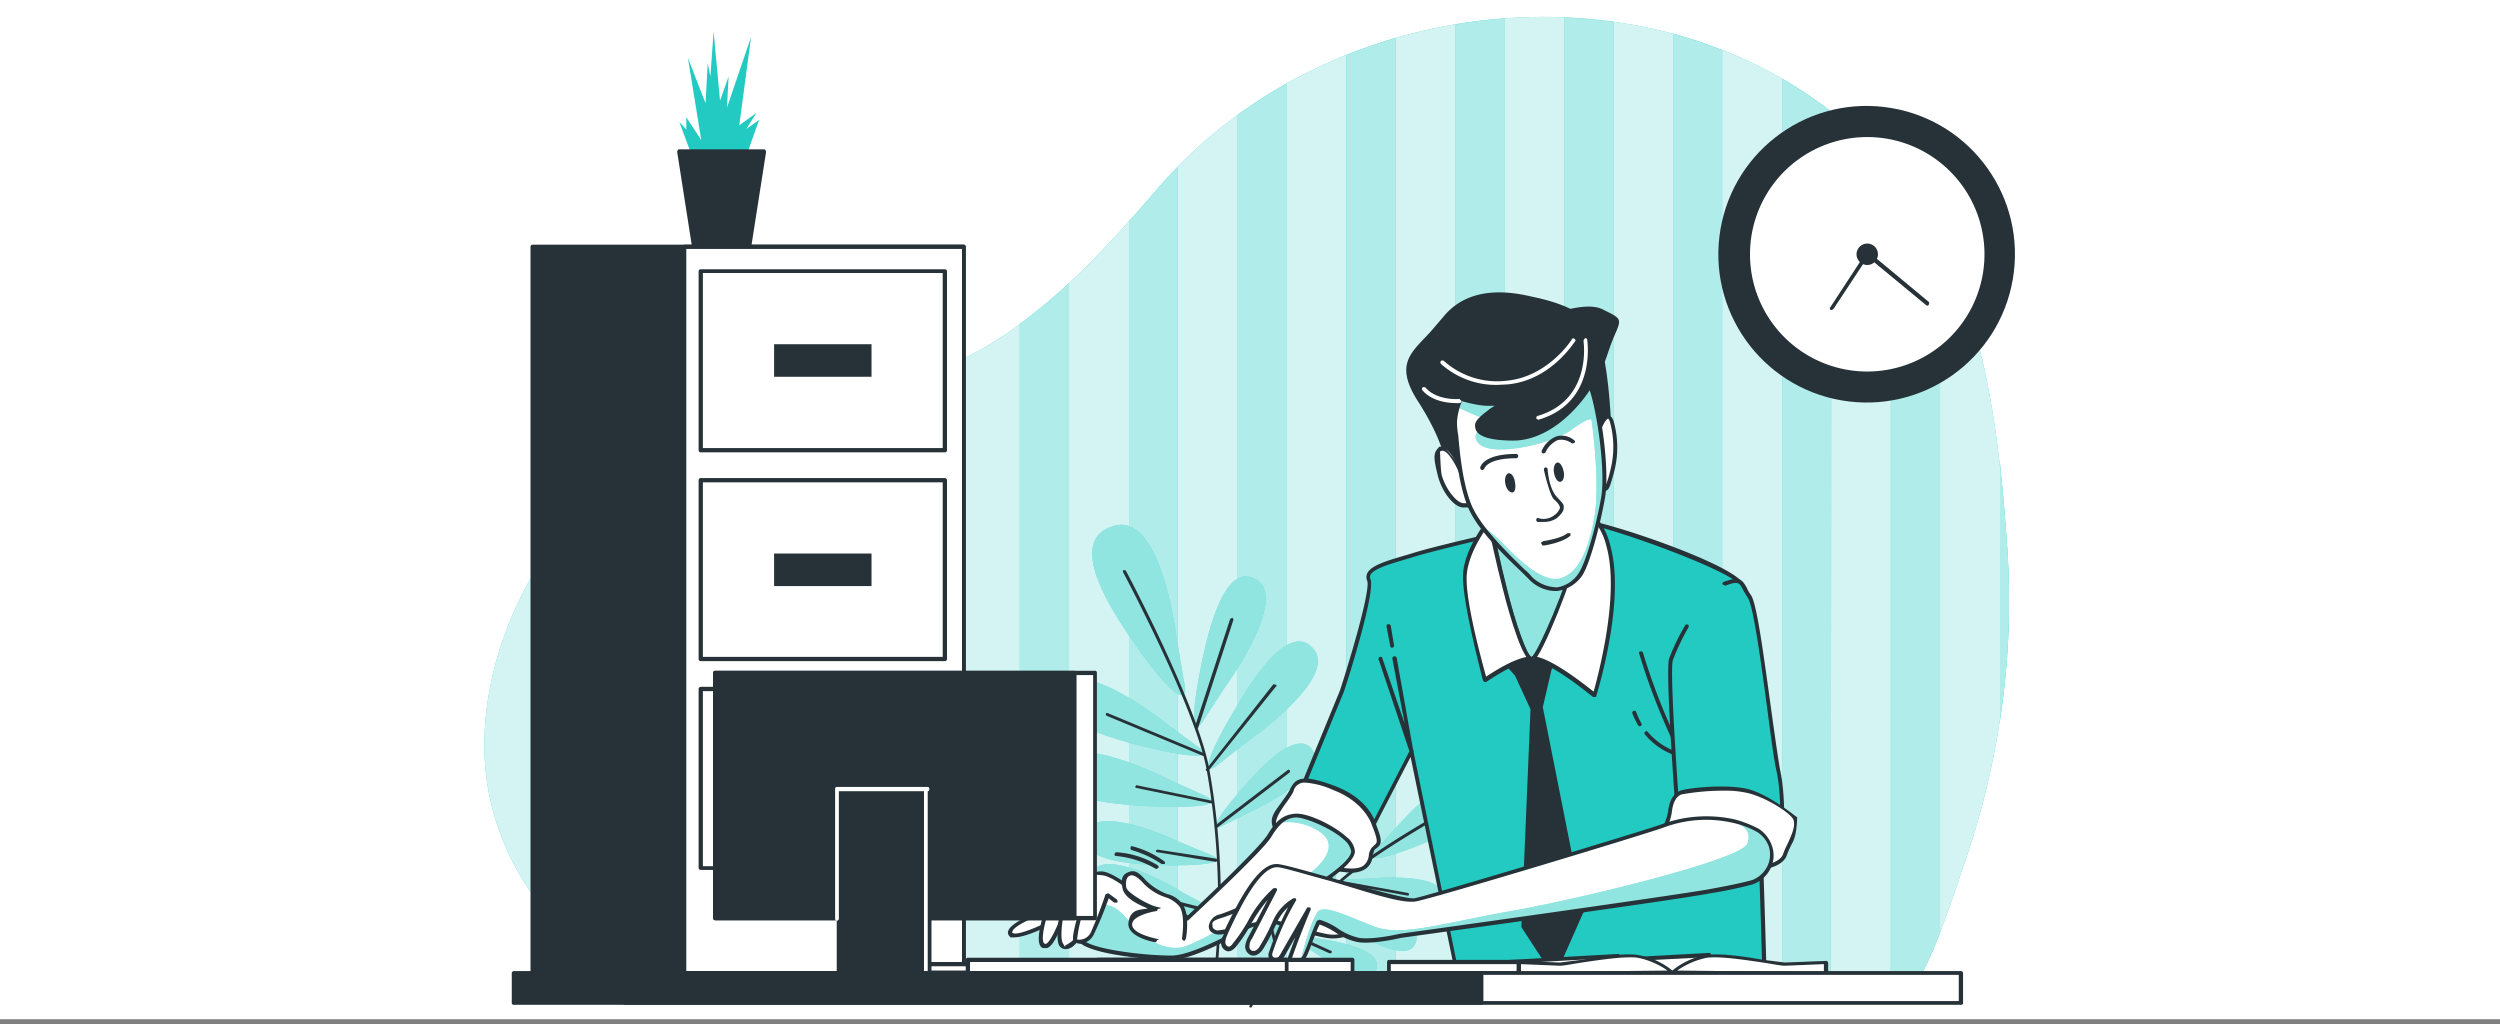
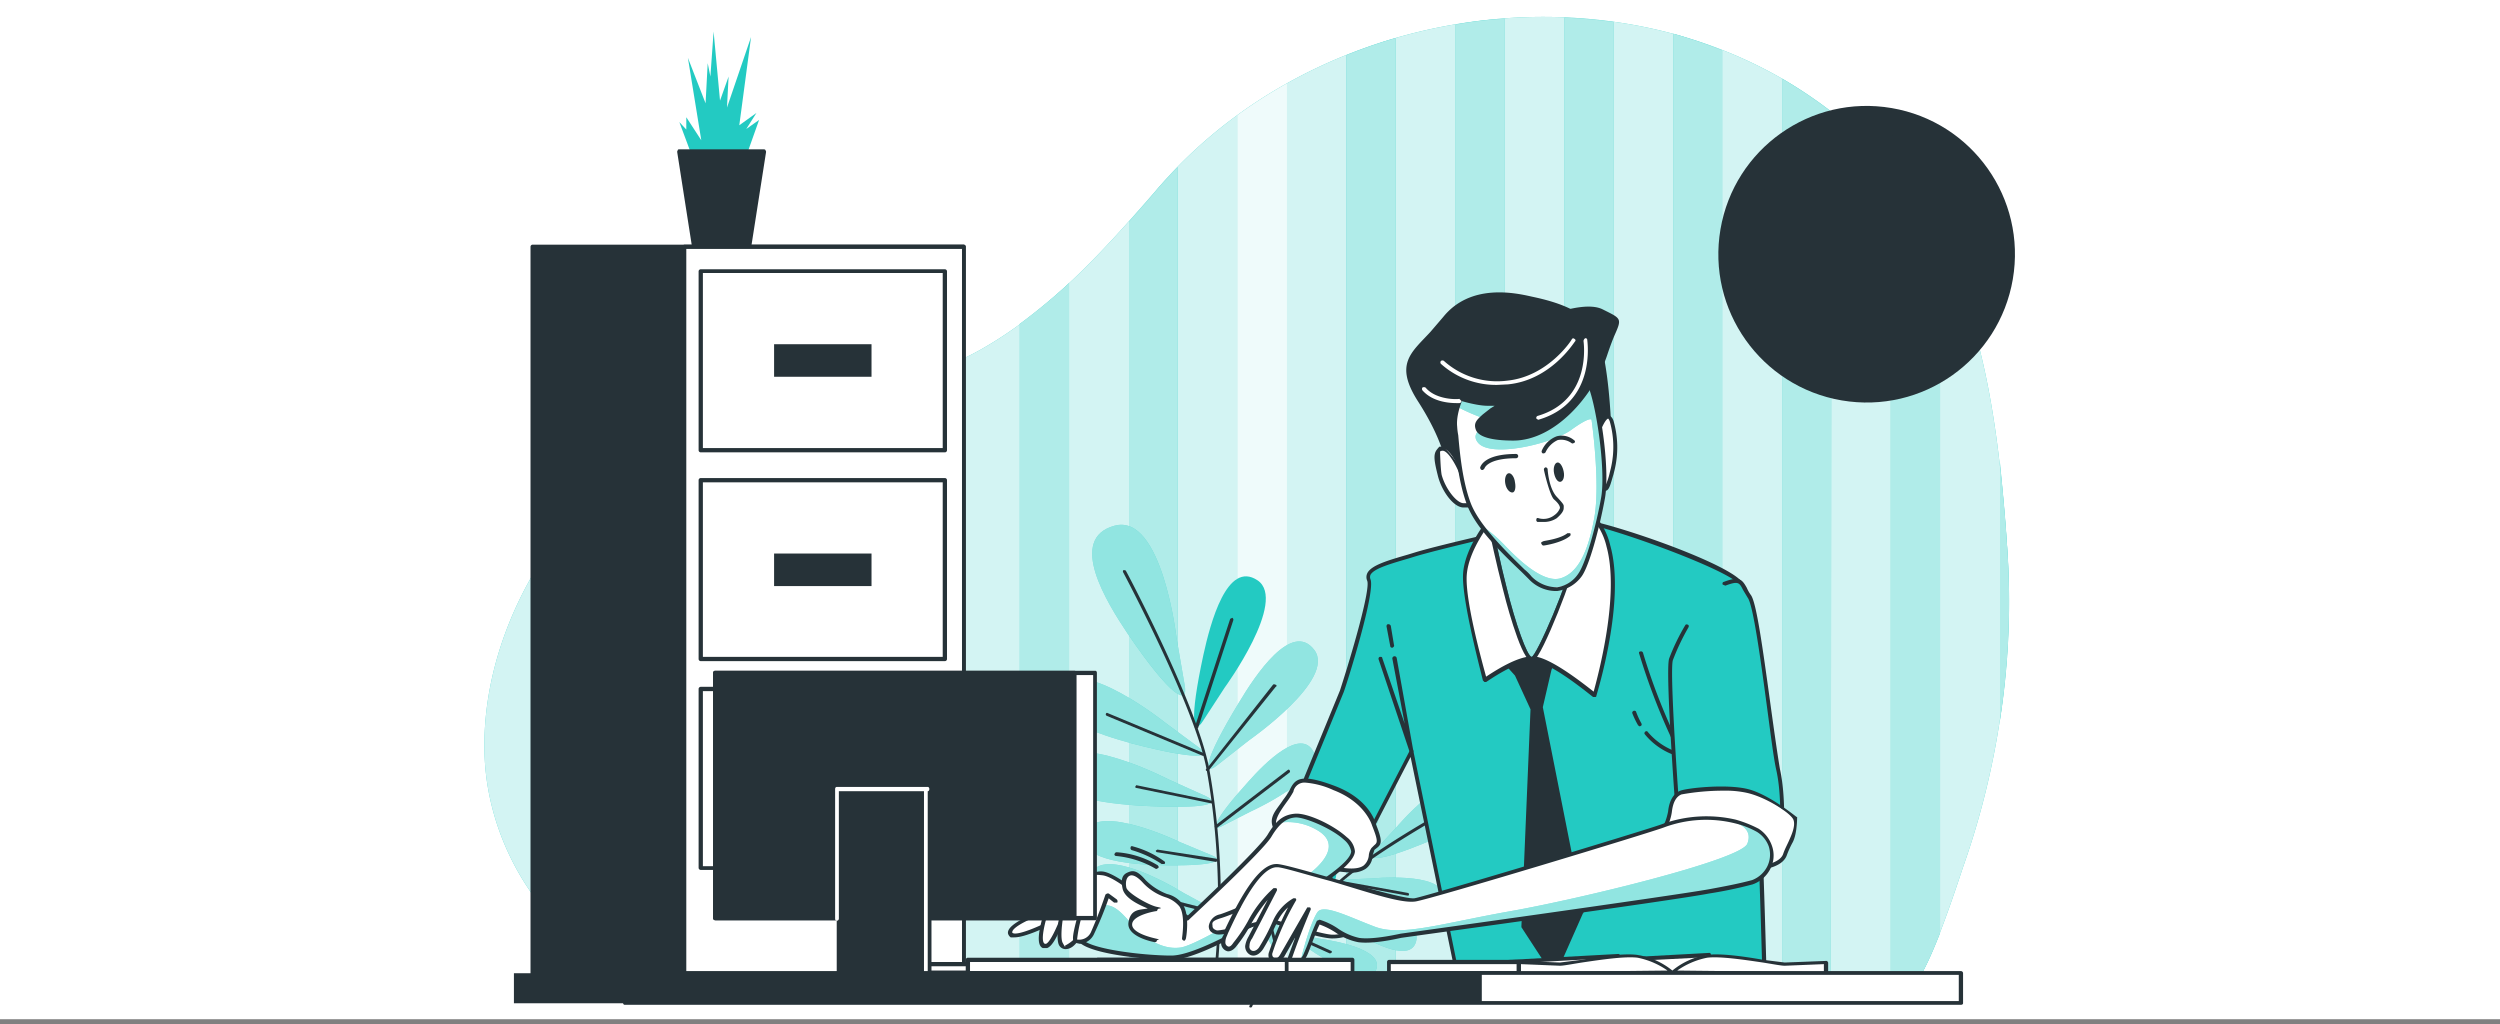
<svg xmlns="http://www.w3.org/2000/svg" viewBox="0 0 467 191.3">
  <rect x="0" y="0" width="467" height="191.3" fill="#808080" stroke="none" />
  <defs>
    <clipPath id="clip-path">
      <path d="M278.6,99s1.4,6.5,2.4,10.7,3.9,14,5.3,13.3,7.5-15.2,7.7-18.9S282.3,90.7,278.6,99Z" style="fill:none" />
    </clipPath>
    <clipPath id="clip-path-2">
      <path d="M273.8,72.3s-2.3,4.2-2,7.4.8,9.6,2.6,14.4,7.3,9.8,11.5,13.8,7.9,1.5,9.3-.5,3.3-9,4.3-14.4-1.1-18.6-2.9-21.9S282.9,62.6,273.8,72.3Z" style="fill:none" />
    </clipPath>
    <clipPath id="clip-path-3">
      <path d="M241.4,168.1s11.3-6.1,11.3-9.1-8.5-6.8-10.7-6.6-3.2.9-4.9,3.7-15.2,15.4-15.2,15.4-8.9-6.3-11.5-6.3-8.5,6.8-8.9,9.6,12.2,4.1,17.3,4.1S241.4,168.1,241.4,168.1Z" style="fill:none" />
    </clipPath>
    <clipPath id="clip-path-4">
      <path d="M327.4,164.8a5.2,5.2,0,0,0,3.3-6.7,4.8,4.8,0,0,0-2.3-2.9,15.4,15.4,0,0,0-4.2-1.7,23.6,23.6,0,0,0-13.4.8c-1.8.7-43.5,13.4-46.5,13.9s-22.6-6.2-25.6-6.4-8.5,10.1-9.8,12.9a2.8,2.8,0,0,0-.4,1.5,1.1,1.1,0,0,0,.8,1.1,1.6,1.6,0,0,0,1.4-.8c2.7-3.3,4.1-7.6,7.5-10.2l-4.7,8.9a8.8,8.8,0,0,0-.5,1.5,1.3,1.3,0,0,0,.8,1.4c.7.2,1.4-.4,1.8-1a45.9,45.9,0,0,0,2.6-4.9,8.5,8.5,0,0,1,3.6-3.9,45.3,45.3,0,0,0-4.4,9.8,1.1,1.1,0,0,0,.5,1.4c.8.4,1.3-.3,1.6-.9l5-8.7A90.1,90.1,0,0,0,241,179a.8.8,0,0,0,.3,1.1,1.6,1.6,0,0,0,1.7-.4,3.8,3.8,0,0,0,.9-1.5c.9-1.9,1.6-4,2.5-5.9,2.5.5,4.7,3,7.5,3.4s7.9-.9,7.9-.9,50.9-7,57.6-8.3A76,76,0,0,0,327.4,164.8Z" style="fill:none" />
    </clipPath>
  </defs>
  <title>Perks</title>
  <g id="Plant">
    <rect width="467" height="190.39" style="fill:#fff" />
    <g id="freepik--background-simple--inject-19">
      <path d="M356.6,184.4c3,0,9.5-20.8,10.3-23a149.5,149.5,0,0,0,8-59.7c-1.8-25-5.2-52.2-22.7-71.5C316.6-8.9,250.5-4,216.8,34.6c-9.9,11.4-20.3,23.2-33.6,30.7-15.2,8.6-33.1,7.4-49.4,12.8-24.8,8-44,36.2-43.3,62.5.5,21.2,16.6,42.7,38.9,44.2S356.5,184.4,356.6,184.4Z" style="fill:#23cac2" />
      <g style="opacity:0.8;isolation:isolate">
        <path d="M356.6,184.4c3,0,9.5-20.8,10.3-23a149.5,149.5,0,0,0,8-59.7c-1.8-25-5.2-52.2-22.7-71.5C316.6-8.9,250.5-4,216.8,34.6c-9.9,11.4-20.3,23.2-33.6,30.7-15.2,8.6-33.1,7.4-49.4,12.8-24.8,8-44,36.2-43.3,62.5.5,21.2,16.6,42.7,38.9,44.2S356.5,184.4,356.6,184.4Z" style="fill:#fff" />
      </g>
      <path d="M281.1,3.5a70,70,0,0,0-9.2,1.1V185h9.2Z" style="fill:#23cac2" />
      <path d="M321.7,9.4c-3-1.2-6-2.2-9.1-3.1V184.7h9.1Z" style="fill:#23cac2" />
      <path d="M362.4,45.1a69.9,69.9,0,0,0-9.2-13.7v153h3.4c1.5,0,3.7-4.8,5.8-10.1Z" style="fill:#23cac2" />
      <path d="M292.2,184.9h9.2V4.1c-3.1-.4-6.1-.7-9.2-.8Z" style="fill:#23cac2" />
-       <path d="M231.2,185.3h9.2V15.6a96.1,96.1,0,0,0-9.2,5.9Z" style="fill:#23cac2" />
      <path d="M260.7,7.1c-3.1.9-6.2,2-9.2,3.2V185.2h9.2Z" style="fill:#23cac2" />
      <path d="M210.9,41.4V185.3H220V31.2l-3.2,3.4C214.9,36.9,212.9,39.2,210.9,41.4Z" style="fill:#23cac2" />
      <path d="M159,72.9l-9.1,1.5V185.3H159Z" style="fill:#23cac2" />
      <path d="M129.5,79.7V184.9l9.2.3V76.6L133.8,78Z" style="fill:#23cac2" />
      <path d="M342.1,20.9a92.6,92.6,0,0,0-9.2-6.2V184.6H342Z" style="fill:#23cac2" />
      <path d="M179.4,67.2a63.2,63.2,0,0,1-9.2,3.3V185.4h9.2Z" style="fill:#23cac2" />
      <path d="M373.6,134.5a143.8,143.8,0,0,0,1.3-32.8c-.3-5-.8-10.1-1.3-15.2Z" style="fill:#23cac2" />
      <path d="M190.5,185.4h9.2V52.9a112.5,112.5,0,0,1-9.2,7.6Z" style="fill:#23cac2" />
      <g style="opacity:0.8">
        <g style="opacity:0.8;isolation:isolate">
          <path d="M281.1,3.5a70,70,0,0,0-9.2,1.1V185h9.2Z" style="fill:#fff" />
        </g>
        <g style="opacity:0.8;isolation:isolate">
          <path d="M321.7,9.4c-3-1.2-6-2.2-9.1-3.1V184.7h9.1Z" style="fill:#fff" />
        </g>
        <g style="opacity:0.8;isolation:isolate">
          <path d="M362.4,45.1a69.9,69.9,0,0,0-9.2-13.7v153h3.4c1.5,0,3.7-4.8,5.8-10.1Z" style="fill:#fff" />
        </g>
        <g style="opacity:0.8;isolation:isolate">
          <path d="M292.2,184.9h9.2V4.1c-3.1-.4-6.1-.7-9.2-.8Z" style="fill:#fff" />
        </g>
        <g style="opacity:0.8;isolation:isolate">
          <path d="M231.2,185.3h9.2V15.6a96.1,96.1,0,0,0-9.2,5.9Z" style="fill:#fff" />
        </g>
        <g style="opacity:0.8;isolation:isolate">
          <path d="M260.7,7.1c-3.1.9-6.2,2-9.2,3.2V185.2h9.2Z" style="fill:#fff" />
        </g>
        <g style="opacity:0.8;isolation:isolate">
          <path d="M210.9,41.4V185.3H220V31.2l-3.2,3.4C214.9,36.9,212.9,39.2,210.9,41.4Z" style="fill:#fff" />
        </g>
        <g style="opacity:0.8;isolation:isolate">
          <path d="M159,72.9l-9.1,1.5V185.3H159Z" style="fill:#fff" />
        </g>
        <g style="opacity:0.8;isolation:isolate">
          <path d="M129.5,79.7V184.9l9.2.3V76.6L133.8,78Z" style="fill:#fff" />
        </g>
        <g style="opacity:0.8;isolation:isolate">
          <path d="M342.1,20.9a92.6,92.6,0,0,0-9.2-6.2V184.6H342Z" style="fill:#fff" />
        </g>
        <g style="opacity:0.8;isolation:isolate">
          <path d="M179.4,67.2a63.2,63.2,0,0,1-9.2,3.3V185.4h9.2Z" style="fill:#fff" />
        </g>
        <g style="opacity:0.8;isolation:isolate">
          <path d="M373.6,134.5a143.8,143.8,0,0,0,1.3-32.8c-.3-5-.8-10.1-1.3-15.2Z" style="fill:#fff" />
        </g>
        <g style="opacity:0.8;isolation:isolate">
          <path d="M190.5,185.4h9.2V52.9a112.5,112.5,0,0,1-9.2,7.6Z" style="fill:#fff" />
        </g>
      </g>
    </g>
    <g id="freepik--Plants--inject-19">
      <path d="M228.8,128.4s11.8-16.2,6.1-20-8.8,8-10.1,13.9c-2.7,12.5-1.9,15.2-.1,12.4Z" style="fill:#23cac2" />
      <path d="M233.3,138.3s16.4-11.4,12.2-16.9-11,4.7-14.1,9.9c-6.6,10.9-6.7,13.7-4.1,11.7Z" style="fill:#23cac2" />
      <path d="M233.6,151.6s14.2-6.4,11.8-11.1-9.1,2-12.2,5.5c-6.7,7.4-7.1,9.5-4.9,8.3Z" style="fill:#23cac2" />
      <path d="M234.5,164.9s14.1-6.4,11.7-11.1-9,2-12.1,5.5c-6.7,7.4-7.2,9.5-4.9,8.3Z" style="fill:#23cac2" />
      <path d="M217.8,135.1s-15.6-12.5-19.7-6.9,7.6,9.1,13.4,10.7c12.4,3.2,15.1,2.6,12.4.7Z" style="fill:#23cac2" />
      <path d="M218.3,145.6s-17.8-9.2-20.7-2.9,9.3,7.4,15.3,7.8c12.8.7,15.3-.4,12.3-1.8Z" style="fill:#23cac2" />
      <path d="M220.4,157.3s-15.2-7.3-17.5-2,8,6.1,13.1,6.3c10.8.3,12.9-.8,10.4-1.8Z" style="fill:#23cac2" />
      <path d="M221.1,166.8s-14.3-8.9-17.2-3.8,7.3,6.9,12.4,7.6c10.7,1.4,12.9.6,10.5-.7Z" style="fill:#23cac2" />
      <path d="M219.8,119.3s-2.7-23.5-11.6-21.1-1.4,14.4,2.4,20.1c8.3,12.2,11.4,13.5,10.7,9.7Z" style="fill:#23cac2" />
      <g style="opacity:0.5;isolation:isolate">
-         <path d="M228.8,128.4s11.8-16.2,6.1-20-8.8,8-10.1,13.9c-2.7,12.5-1.9,15.2-.1,12.4Z" style="fill:#fff" />
-       </g>
+         </g>
      <g style="opacity:0.5;isolation:isolate">
        <path d="M233.3,138.3s16.4-11.4,12.2-16.9-11,4.7-14.1,9.9c-6.6,10.9-6.7,13.7-4.1,11.7Z" style="fill:#fff" />
      </g>
      <g style="opacity:0.5;isolation:isolate">
        <path d="M233.6,151.6s14.2-6.4,11.8-11.1-9.1,2-12.2,5.5c-6.7,7.4-7.1,9.5-4.9,8.3Z" style="fill:#fff" />
      </g>
      <g style="opacity:0.5;isolation:isolate">
        <path d="M234.5,164.9s14.1-6.4,11.7-11.1-9,2-12.1,5.5c-6.7,7.4-7.2,9.5-4.9,8.3Z" style="fill:#fff" />
      </g>
      <g style="opacity:0.5;isolation:isolate">
        <path d="M217.8,135.1s-15.6-12.5-19.7-6.9,7.6,9.1,13.4,10.7c12.4,3.2,15.1,2.6,12.4.7Z" style="fill:#fff" />
      </g>
      <g style="opacity:0.5;isolation:isolate">
        <path d="M218.3,145.6s-17.8-9.2-20.7-2.9,9.3,7.4,15.3,7.8c12.8.7,15.3-.4,12.3-1.8Z" style="fill:#fff" />
      </g>
      <g style="opacity:0.5;isolation:isolate">
        <path d="M220.4,157.3s-15.2-7.3-17.5-2,8,6.1,13.1,6.3c10.8.3,12.9-.8,10.4-1.8Z" style="fill:#fff" />
      </g>
      <g style="opacity:0.5;isolation:isolate">
        <path d="M221.1,166.8s-14.3-8.9-17.2-3.8,7.3,6.9,12.4,7.6c10.7,1.4,12.9.6,10.5-.7Z" style="fill:#fff" />
      </g>
      <g style="opacity:0.5;isolation:isolate">
        <path d="M219.8,119.3s-2.7-23.5-11.6-21.1-1.4,14.4,2.4,20.1c8.3,12.2,11.4,13.5,10.7,9.7Z" style="fill:#fff" />
      </g>
      <path d="M226.8,184.3h-.1c-.1,0-.2-.1-.2-.3,1.7-11.8,1.3-26.9-1.1-40.2-2.1-11.6-15.5-36.7-15.6-36.9s0-.4.1-.4.3,0,.4.1,13.5,25.4,15.6,37.1a138.3,138.3,0,0,1,1.2,40.4Z" style="fill:#263238" />
      <path d="M223.5,136.2h-.1a.5.5,0,0,1-.2-.4l6.6-20.2.4-.2a.5.5,0,0,1,.2.4L223.8,136Z" style="fill:#263238" />
      <path d="M225.6,144h-.1a.2.2,0,0,1-.1-.4l12.4-15.7a.3.3,0,0,1,.4,0,.2.2,0,0,1,.1.4l-12.5,15.6Z" style="fill:#263238" />
      <path d="M224.8,141.2h-.1l-18-7.5c-.1-.1-.2-.2-.1-.4a.2.2,0,0,1,.3-.1l18,7.5c.2.1.3.3.2.4Z" style="fill:#263238" />
      <path d="M227.2,154.6H227a.3.3,0,0,1,0-.4l13.6-10.4a.2.2,0,0,1,.3.1.3.3,0,0,1,0,.4l-13.5,10.3Z" style="fill:#263238" />
      <path d="M226.5,150.1h-.1l-14.1-2.9c-.2,0-.3-.2-.2-.3s.1-.3.3-.2l14.1,2.9c.2,0,.3.2.2.3S226.6,150.1,226.5,150.1Z" style="fill:#263238" />
      <path d="M227.2,161h-.1l-10.9-1.8a.3.3,0,0,1-.3-.3l.3-.2,11,1.7c.1.1.3.2.2.3S227.3,161,227.2,161Z" style="fill:#263238" />
      <path d="M228.1,168h-.2a.3.3,0,0,1,0-.4l7.4-6.6h.3a.3.3,0,0,1,0,.4l-7.3,6.6Z" style="fill:#263238" />
      <path d="M227.9,171h0l-12.6-3.2c-.2,0-.3-.2-.2-.3a.3.3,0,0,1,.3-.3l12.6,3.2c.1,0,.2.2.2.4Z" style="fill:#263238" />
      <path d="M252.6,156.4s-.7-13.2,3.8-13.2,2,7.6.6,11.3c-3.1,7.9-4.4,9.1-4.4,6.9Z" style="fill:#23cac2" />
      <path d="M246.5,160.3s-4.9-12.3-.6-13.8,4.3,6.6,4.2,10.5c-.3,8.5-1.2,10.1-1.9,8Z" style="fill:#23cac2" />
      <path d="M241.6,167.5s-5.6-8.7-2.5-10.4,4.3,4.4,4.7,7.4c1,6.5.5,7.8-.3,6.4Z" style="fill:#23cac2" />
      <path d="M236.3,174.5s-5.5-8.6-2.4-10.4,4.2,4.4,4.7,7.5c1,6.5.5,7.8-.3,6.3Z" style="fill:#23cac2" />
      <path d="M256.2,164.1s13.1-1.3,13.4,3.2-7.5,2.3-11.3,1.1c-8-2.7-9.2-4-7.1-4.1Z" style="fill:#23cac2" />
      <path d="M252.2,169.7s13.1,1.3,12.4,5.8-7.8.8-11.2-1.2c-7.3-4.2-8.3-5.7-6.1-5.4Z" style="fill:#23cac2" />
      <path d="M246.8,175.4s11,1.4,10.4,5.2-6.6.5-9.5-1.3c-6.1-3.7-6.9-5-5.1-4.7Z" style="fill:#23cac2" />
      <path d="M243,180.4s11.1.2,10.9,4-6.6,1.2-9.6-.2c-6.5-3.1-7.4-4.3-5.6-4.2Z" style="fill:#23cac2" />
      <path d="M260.8,154.6s10-12,14-7.4-4.3,8.4-8.5,10.2c-9,3.7-11.2,3.4-9.5,1.5Z" style="fill:#23cac2" />
      <g style="opacity:0.5;isolation:isolate">
        <path d="M252.6,156.4s-.7-13.2,3.8-13.2,2,7.6.6,11.3c-3.1,7.9-4.4,9.1-4.4,6.9Z" style="fill:#fff" />
      </g>
      <g style="opacity:0.5;isolation:isolate">
-         <path d="M246.5,160.3s-4.9-12.3-.6-13.8,4.3,6.6,4.2,10.5c-.3,8.5-1.2,10.1-1.9,8Z" style="fill:#fff" />
-       </g>
+         </g>
      <g style="opacity:0.5;isolation:isolate">
        <path d="M241.6,167.5s-5.6-8.7-2.5-10.4,4.3,4.4,4.7,7.4c1,6.5.5,7.8-.3,6.4Z" style="fill:#fff" />
      </g>
      <g style="opacity:0.5;isolation:isolate">
        <path d="M236.3,174.5s-5.5-8.6-2.4-10.4,4.2,4.4,4.7,7.5c1,6.5.5,7.8-.3,6.3Z" style="fill:#fff" />
      </g>
      <g style="opacity:0.5;isolation:isolate">
        <path d="M256.2,164.1s13.1-1.3,13.4,3.2-7.5,2.3-11.3,1.1c-8-2.7-9.2-4-7.1-4.1Z" style="fill:#fff" />
      </g>
      <g style="opacity:0.5;isolation:isolate">
        <path d="M252.2,169.7s13.1,1.3,12.4,5.8-7.8.8-11.2-1.2c-7.3-4.2-8.3-5.7-6.1-5.4Z" style="fill:#fff" />
      </g>
      <g style="opacity:0.5;isolation:isolate">
        <path d="M246.8,175.4s11,1.4,10.4,5.2-6.6.5-9.5-1.3c-6.1-3.7-6.9-5-5.1-4.7Z" style="fill:#fff" />
      </g>
      <g style="opacity:0.5;isolation:isolate">
        <path d="M243,180.4s11.1.2,10.9,4-6.6,1.2-9.6-.2c-6.5-3.1-7.4-4.3-5.6-4.2Z" style="fill:#fff" />
      </g>
      <g style="opacity:0.5;isolation:isolate">
        <path d="M260.8,154.6s10-12,14-7.4-4.3,8.4-8.5,10.2c-9,3.7-11.2,3.4-9.5,1.5Z" style="fill:#fff" />
      </g>
      <path d="M233.6,188.2h-.1a.2.2,0,0,1-.1-.3,87.6,87.6,0,0,1,15.2-21.9c5.3-5.8,21.8-14.9,22-15a.4.4,0,0,1,.4.2c0,.1,0,.3-.1.3s-16.6,9.2-21.9,14.8A88.5,88.5,0,0,0,233.9,188C233.9,188.1,233.8,188.2,233.6,188.2Z" style="fill:#263238" />
      <path d="M252.8,162.8a.1.1,0,0,1-.1-.1c-.1,0-.2-.1-.2-.3l3.7-13.5c0-.2.1-.3.3-.2s.2.2.2.3l-3.6,13.5Z" style="fill:#263238" />
      <path d="M248.8,166.3a.3.3,0,0,1-.3-.3l-1.2-13.1c0-.1.1-.3.2-.3a.3.3,0,0,1,.3.3l1.3,13.1a.3.3,0,0,1-.3.3Z" style="fill:#263238" />
      <path d="M262.9,167.3h0L250.2,165c-.1,0-.2-.2-.2-.3s.2-.3.3-.2l12.7,2.3c.1,0,.2.1.2.3S263.1,167.3,262.9,167.3Z" style="fill:#263238" />
      <path d="M244.1,171.6l-.2-.2-3.8-10.6c0-.2,0-.3.2-.4l.3.2,3.8,10.6c0,.2,0,.3-.2.4Z" style="fill:#263238" />
      <path d="M255,172.8h-.1l-8.9-3.4c-.1-.1-.2-.3-.1-.4l.3-.2,8.9,3.5c.1.1.2.2.1.4S255.1,172.8,255,172.8Z" style="fill:#263238" />
      <path d="M248.5,178.1h-.1l-6.7-3c-.1-.1-.2-.2-.1-.4s.2-.2.4-.1l6.6,3c.2,0,.2.2.2.3Z" style="fill:#263238" />
      <path d="M238.8,178.7q-.2,0-.3-.3l-1.6-6.3c-.1-.1,0-.3.2-.3l.3.2,1.7,6.3c0,.2-.1.3-.2.3Z" style="fill:#263238" />
      <path d="M245.9,183.1h-.1l-8.1-2.8a.2.2,0,0,1-.1-.3c0-.2.2-.2.3-.2l8.1,2.8c.1,0,.2.2.2.3S246,183.1,245.9,183.1Z" style="fill:#263238" />
      <polyline points="129.4 29.5 126.9 22.8 128.2 24.2 128.2 21.9 131 26.2 128.5 10.8 131.8 19.3 132.2 11.8 132.7 14.3 133.3 5.9 134.5 18.8 136.1 14.3 135.8 20.1 140.3 6.9 138.1 23.4 141.3 21.1 139.4 24.1 141.8 22.4 139.1 30 129.5 30.2" style="fill:#23cac2" />
      <polygon points="140 46.2 129.6 46.2 126.8 28.3 142.7 28.3 140 46.2" style="fill:#263238" />
      <path d="M140,46.6H129.6a.3.3,0,0,1-.3-.3l-2.8-17.9a.4.4,0,0,1,.1-.3.2.2,0,0,1,.2-.2h15.9c.2,0,.3.1.3.2a.4.4,0,0,1,.1.3l-2.8,17.9A.3.3,0,0,1,140,46.6Zm-10.1-.7h9.7l2.7-17.2h-15Z" style="fill:#263238" />
    </g>
    <g id="freepik--Clock--inject-19">
      <circle cx="348.8" cy="47.5" r="27.7" transform="translate(243.1 383.3) rotate(-80.3)" style="fill:#263238" />
-       <circle cx="348.8" cy="47.5" r="22.3" style="fill:#fff" />
      <path d="M348.8,70.2a22.7,22.7,0,1,1,22.7-22.7A22.7,22.7,0,0,1,348.8,70.2Zm0-44.6a21.9,21.9,0,1,0,21.9,21.9A21.9,21.9,0,0,0,348.8,25.6Z" style="fill:#263238" />
      <path d="M350.8,47.5a2,2,0,1,1-2-2A2,2,0,0,1,350.8,47.5Z" style="fill:#263238" />
      <path d="M342.2,57.9H342a.3.3,0,0,1-.1-.5l6.6-10.1.3-.2h.3l11.2,9.3a.5.5,0,0,1,0,.5.3.3,0,0,1-.5.1l-10.9-9-6.4,9.7Z" style="fill:#263238" />
    </g>
    <g id="freepik--filing-cabinet--inject-19">
      <rect x="99.5" y="46.1" width="80.6" height="138.81" style="fill:#263238" />
      <path d="M180,185.3H99.5a.4.4,0,0,1-.4-.4V46.1a.4.4,0,0,1,.4-.4H180a.4.4,0,0,1,.4.4V184.9A.4.4,0,0,1,180,185.3Zm-80.1-.7h79.8V46.5H99.9Z" style="fill:#263238" />
      <rect x="127.9" y="46.1" width="52.2" height="138.81" style="fill:#fff" />
      <path d="M180,185.3H127.9a.4.4,0,0,1-.4-.4V46.1a.4.4,0,0,1,.4-.4H180a.4.4,0,0,1,.4.4V184.9A.4.4,0,0,1,180,185.3Zm-51.8-.7h51.5V46.5H128.2Z" style="fill:#263238" />
      <rect x="130.9" y="50.7" width="45.6" height="33.44" style="fill:#fff" />
      <path d="M176.5,84.5H130.9a.4.4,0,0,1-.4-.4V50.7a.4.4,0,0,1,.4-.4h45.6a.4.4,0,0,1,.4.4V84.1A.4.4,0,0,1,176.5,84.5Zm-45.2-.8h44.8V51H131.3Z" style="fill:#263238" />
      <rect x="144.6" y="64.3" width="18.2" height="6.08" style="fill:#263238" />
      <rect x="130.9" y="89.7" width="45.6" height="33.44" style="fill:#fff" />
      <path d="M176.5,123.5H130.9a.4.4,0,0,1-.4-.4V89.7a.4.4,0,0,1,.4-.4h45.6a.4.4,0,0,1,.4.4v33.4A.4.4,0,0,1,176.5,123.5Zm-45.2-.8h44.8V90.1H131.3Z" style="fill:#263238" />
      <rect x="144.6" y="103.4" width="18.2" height="6.08" style="fill:#263238" />
      <rect x="130.9" y="128.7" width="45.6" height="33.44" style="fill:#fff" />
      <path d="M176.5,162.5H130.9a.4.4,0,0,1-.4-.4V128.7a.4.4,0,0,1,.4-.4h45.6a.4.4,0,0,1,.4.4v33.4A.4.4,0,0,1,176.5,162.5Zm-45.2-.7h44.8V129.1H131.3Z" style="fill:#263238" />
      <rect x="144.6" y="142.4" width="18.2" height="6.08" style="fill:#263238" />
    </g>
    <g id="freepik--Character--inject-19">
      <path d="M270.4,86.1s-.6-4.2-5.1-11.4-.2-9.5,4.5-15.4S282,54.8,286,55.6s11,2.7,12.6,8.1,2.1,17.5,2.3,18.6-1.8,1.4-2.7,1.2-2.8-10.1-5.3-12.2-13.3-.7-16.4,3-2.1,9-1.9,11.3-.9,3-1.9,3.2S270.4,86.1,270.4,86.1Z" style="fill:#263238" />
      <path d="M272.5,89.1c-1.2,0-2.3-2.3-2.5-2.8h0c0-.1-.6-4.3-5.1-11.3s-1.3-9.1,2.3-13l2.4-2.8c5.1-6.3,13.4-4.5,16.5-3.8,5.2,1.1,11.3,3,12.8,8.3S300.8,76.1,301,80c.1,1.1.2,2,.2,2.2a1,1,0,0,1-.3,1,4.2,4.2,0,0,1-2.8.7c-.5-.1-.8-1-1.8-4.1s-2.2-7-3.6-8.2-3.2-1.1-5.9-.8-8.2,1.6-10,3.7-2.2,7.6-1.9,10.2a2.8,2.8,0,0,0,.1.9c.1,2-.6,3.2-2.3,3.5ZM270.7,86c.6,1.2,1.4,2.5,1.9,2.4s1.8-.6,1.6-2.8a2.5,2.5,0,0,0-.1-.8c-.2-2.6-.7-7.3,2.1-10.7s6.7-3.7,10.5-4.1,5.4.1,6.5,1,2.8,5.4,3.8,8.6a32,32,0,0,0,1.3,3.5,2.9,2.9,0,0,0,2.1-.4.8.8,0,0,0,.1-.4,15.9,15.9,0,0,1-.2-2.2c-.3-3.9-.9-12.1-2.1-16.3S290.9,57.1,286,56s-11.6-1.7-15.9,3.6l-2.4,2.8c-3.6,3.9-5.8,6.4-2.1,12.1S270.6,85.5,270.7,86Z" style="fill:#263238" />
      <path d="M285.8,98.3s-16.4,3.8-21.4,5.2-9.6,2.6-8.7,4.9-5,20.8-5,20.8l-8.4,20.2,11.9,9.3,9.5-18.4,8.5,41.8h57.4s-1.7-69.7-4.5-73.2-24.8-11.1-30.2-11.7A20.1,20.1,0,0,0,285.8,98.3Z" style="fill:#23cac2" />
      <path d="M329.6,182.4H272.2a.3.3,0,0,1-.3-.3l-8.4-40.7-9,17.4-.2.2H254l-11.9-9.3a.4.4,0,0,1-.1-.5l8.3-20.2c2.4-7.4,5.7-18.9,5.1-20.5a1.7,1.7,0,0,1,0-1.4c.7-1.5,3.8-2.4,7.6-3.5l1.3-.4c4.9-1.5,20.6-5,21.4-5.2a19.2,19.2,0,0,1,9.2-1.1c5.4.5,27.6,8.1,30.5,11.8s4.5,70.5,4.6,73.3l-.2.3Zm-57.1-.7h56.7c-.5-19.6-2.2-69.8-4.4-72.6s-24.8-11-30-11.5a18,18,0,0,0-8.9,1.1h0c-.2,0-16.4,3.7-21.4,5.2l-1.3.4c-3.4,1-6.6,1.9-7.2,3.1a1.1,1.1,0,0,0,0,.8c1,2.3-4.3,19.2-5,21.1l-8.2,20,11.3,8.8,9.3-18,.3-.2a.3.3,0,0,1,.3.3Zm13.3-83.4Z" style="fill:#263238" />
      <path d="M312.8,138.7c-.1,0-.3,0-.3-.2a120.6,120.6,0,0,1-6.3-16.4c-.1-.2,0-.4.2-.4a.4.4,0,0,1,.5.2,114.5,114.5,0,0,0,6.3,16.3c0,.2,0,.4-.2.5Z" style="fill:#263238" />
      <path d="M315,141.6h-.1a12.5,12.5,0,0,1-7.7-4.5.4.4,0,0,1,.5-.5,12.3,12.3,0,0,0,7.3,4.3.4.4,0,0,1,.4.4C315.3,141.5,315.2,141.6,315,141.6Z" style="fill:#263238" />
      <path d="M306.3,135.7l-.3-.2a16.3,16.3,0,0,1-1.1-2.3.4.4,0,0,1,.7-.3,14.7,14.7,0,0,0,1,2.2c.1.2.1.4-.1.5Z" style="fill:#263238" />
      <path d="M263.7,140.7c-.2,0-.3-.1-.4-.3l-5.8-17.3c0-.2.1-.4.3-.4s.4,0,.4.2l4.2,12.3-2.3-12.1a.4.4,0,1,1,.8-.2l3.1,17.3a.4.4,0,0,1-.2.5Z" style="fill:#263238" />
      <path d="M260.1,121c-.2,0-.4-.1-.4-.3L259,117c0-.2.1-.4.3-.4a.5.5,0,0,1,.5.3l.6,3.6c.1.2-.1.4-.3.5Z" style="fill:#263238" />
      <path d="M272.8,88.1s-1.7-4.3-3.3-4.3-1.2,2.3-.5,5,2.8,5.6,4.4,5.6h1.5Z" style="fill:#fff" />
      <path d="M274.9,94.8h-1.5c-1.9,0-4.1-3.1-4.8-5.9s-.9-4-.2-4.9.5-.5,1.1-.5,3.5,4,3.7,4.4h0l2.1,6.3a.4.4,0,0,1-.1.3C275.2,94.7,275.1,94.8,274.9,94.8Zm-5.4-10.6c-.3,0-.5.1-.5.2s.1,3.3.3,4.3c.7,2.6,2.8,5.3,4.1,5.3h1l-1.9-5.8C271.8,86.5,270.4,84.2,269.5,84.2Z" style="fill:#263238" />
      <path d="M298.4,81s1.7-5.1,2.6-2.4a16.8,16.8,0,0,1,.2,8.9c-.7,2.9-.9,3.9-1.6,3.8S298.4,81,298.4,81Z" style="fill:#fff" />
      <path d="M299.8,91.7h-.3c-.3,0-.9-.2-1.5-10.6h0c.4-1,1.3-3.5,2.4-3.5h0c.4,0,.8.4,1,1a17.9,17.9,0,0,1,.2,9.2l-.2.8C300.8,90.6,300.6,91.7,299.8,91.7Zm-1-10.6c.2,4.3.6,8.9,1,9.8a11.1,11.1,0,0,0,.9-2.6l.2-.8a17.5,17.5,0,0,0-.2-8.8c-.2-.5-.3-.5-.3-.5h0C300.1,78.2,299.3,79.4,298.8,81.1Z" style="fill:#263238" />
      <polygon points="281.4 123.9 282 124.5 283.3 126 286.3 132.5 284.5 173 290.3 181.9 295.4 170.7 287.9 132.3 289.4 125.3 291 120.6 290 119.7 288.2 123.2 283 123 280.5 121.1 279.5 123.4 281.4 123.9" style="fill:#263238" />
      <path d="M290.3,182.3l-.3-.2-5.8-8.9V173l1.7-40.5-2.9-6.3-1.8-2-1.8-.5-.3-.2v-.3l1.1-2.3a.2.2,0,0,1,.2-.2h.3l2.4,1.8,4.9.2,1.6-3.3.3-.2h.3l1.1.9c.1.1.1.2.1.4l-1.6,4.7-1.6,6.9,7.6,38.3c0,.1,0,.2-.1.2l-5,11.3-.3.2Zm-5.4-9.4,5.4,8.2,4.7-10.5-7.5-38.2v-.2l1.6-7,1.5-4.5-.5-.4-1.6,3a.3.3,0,0,1-.3.3l-5.3-.2h-.2l-2.1-1.6-.6,1.4,1.5.4h.2l1.9,2.1h0l3,6.5v.2Z" style="fill:#263238" />
      <path d="M278.2,97.2s-4.2,5.1-4.5,10,3.7,19.8,3.7,19.8,5.4-4,8.9-4,11.6,6.8,11.6,6.8,5.4-17.5,2.6-27.8S285.6,89,278.2,97.2Z" style="fill:#fff" />
      <path d="M297.9,130.2h-.3c-.1,0-8-6.7-11.3-6.7s-8.6,3.9-8.7,3.9h-.3l-.3-.3c-.1-.6-4-15-3.7-19.9s4.5-10,4.6-10.2h.1a13.7,13.7,0,0,1,13.4-4.7,12.9,12.9,0,0,1,9.4,9.6c2.9,10.3-2.4,27.3-2.6,28.1a.2.2,0,0,1-.2.2Zm-11.6-7.6c3.1,0,9.6,5.2,11.4,6.6.8-3,4.9-18,2.4-27.1a12,12,0,0,0-8.9-9,12.8,12.8,0,0,0-12.7,4.4c-.1.2-4.1,5.1-4.5,9.8s2.9,16.5,3.6,19.1C279,125.5,283.3,122.6,286.3,122.6Z" style="fill:#263238" />
      <path d="M278.6,99s1.4,6.5,2.4,10.7,3.9,14,5.3,13.3,7.5-15.2,7.7-18.9S282.3,90.7,278.6,99Z" style="fill:#23cac2" />
      <g style="clip-path:url(#clip-path)">
        <g style="opacity:0.5;isolation:isolate">
          <path d="M278.6,99s1.4,6.5,2.4,10.7,3.9,14,5.3,13.3,7.5-15.2,7.7-18.9S282.3,90.7,278.6,99Z" style="fill:#fff" />
          <path d="M286.1,123.4h-.3c-1.9-.9-4.8-12.2-5.1-13.5-1.1-4.2-2.5-10.7-2.5-10.7v-.3c1.3-2.8,3.7-3.9,6.8-3.2,4.6,1.1,9.5,6,9.4,8.5s-6.3,18.4-7.9,19.2ZM279,99c.2.9,1.4,6.8,2.4,10.6,1.7,7,3.9,13,4.7,13.1s7.3-14.7,7.5-18.6c.1-2-4.3-6.7-8.7-7.8C283,95.9,280.4,96,279,99Z" style="fill:#263238" />
        </g>
      </g>
      <path d="M286.1,123.4h-.3c-1.9-.9-4.8-12.2-5.1-13.5-1.1-4.2-2.5-10.7-2.5-10.7v-.3c1.3-2.8,3.7-3.9,6.8-3.2,4.6,1.1,9.5,6,9.4,8.5s-6.3,18.4-7.9,19.2ZM279,99c.2.9,1.4,6.8,2.4,10.6,1.7,7,3.9,13,4.7,13.1s7.3-14.7,7.5-18.6c.1-2-4.3-6.7-8.7-7.8C283,95.9,280.4,96,279,99Z" style="fill:#263238" />
      <path d="M273.8,72.3s-2.3,4.2-2,7.4.8,9.6,2.6,14.4,7.3,9.8,11.5,13.8,7.9,1.5,9.3-.5,3.3-9,4.3-14.4-1.1-18.6-2.9-21.9S282.9,62.6,273.8,72.3Z" style="fill:#fff" />
      <g style="clip-path:url(#clip-path-2)">
        <path d="M273.8,72.3a28.7,28.7,0,0,0-1.5,3.7c.4.3,5.1,2.6,7.1,2.6s-5.7,1.2-3.3,4.1,13.8.2,17.4-2.4,3.8-1.9,3.8-1.9,1.7,11.9.5,18.4-3.1,10.2-6.2,11.2-7.5-3-10.3-5.9a27.3,27.3,0,0,0-4.8-4.1c2.5,3.5,6.3,7,9.4,10s7.9,1.4,9.3-.5,3.3-9,4.3-14.4-1.1-18.6-2.9-21.9S282.9,62.6,273.8,72.3Z" style="fill:#23cac2" />
        <g style="opacity:0.5;isolation:isolate">
          <path d="M273.8,72.3a28.7,28.7,0,0,0-1.5,3.7c.4.3,5.1,2.6,7.1,2.6s-5.7,1.2-3.3,4.1,13.8.2,17.4-2.4,3.8-1.9,3.8-1.9,1.7,11.9.5,18.4-3.1,10.2-6.2,11.2-7.5-3-10.3-5.9a27.3,27.3,0,0,0-4.8-4.1c2.5,3.5,6.3,7,9.4,10s7.9,1.4,9.3-.5,3.3-9,4.3-14.4-1.1-18.6-2.9-21.9S282.9,62.6,273.8,72.3Z" style="fill:#fff" />
        </g>
        <path d="M283,90.1c.2,1,0,1.9-.5,1.9s-1.1-.6-1.3-1.6.1-1.9.6-2S282.9,89.1,283,90.1Z" style="fill:#263238" />
        <path d="M292.1,88.1c.2,1-.1,1.8-.6,1.9s-1-.6-1.2-1.6.1-1.9.6-2S291.9,87.1,292.1,88.1Z" style="fill:#263238" />
        <path d="M276.9,87.8h-.1a.5.5,0,0,1-.3-.5c.1-.2.7-2.5,6.7-2.5a.4.4,0,1,1,0,.8c-5.4,0-5.9,1.9-5.9,1.9S277.1,87.8,276.9,87.8Z" style="fill:#263238" />
        <path d="M288.3,84.7h-.1a.4.4,0,0,1-.2-.5,4.9,4.9,0,0,1,2.8-2.7,3.6,3.6,0,0,1,3.2.7c.2.1.3.4.1.5s-.3.2-.5.1a3.3,3.3,0,0,0-2.6-.6,4.6,4.6,0,0,0-2.3,2.3A.5.5,0,0,1,288.3,84.7Z" style="fill:#263238" />
        <path d="M288.4,97.5h-1.2a.4.4,0,0,1-.2-.5c0-.2.2-.3.4-.2a3.3,3.3,0,0,0,3-.6,2.7,2.7,0,0,0,1-1.3c0-.4-.3-.9-1.1-1.6s-1.9-5.4-1.9-5.6.1-.3.3-.4a.4.4,0,0,1,.4.4s.2,3.5,1.7,5.1,1.3,1.5,1.3,2.1-.5,1.2-1.3,1.9A4.3,4.3,0,0,1,288.4,97.5Z" style="fill:#263238" />
        <path d="M288.3,101.9c-.2,0-.3-.2-.4-.4s.2-.3.4-.4,3.1-.4,4.5-1.5h.5a.4.4,0,0,1,0,.5c-1.5,1.3-4.8,1.8-4.9,1.8Z" style="fill:#263238" />
      </g>
      <path d="M290.4,110.4a7,7,0,0,1-4.8-2.2l-1.3-1.3c-4.1-3.9-8.7-8.4-10.3-12.7s-2-9.4-2.4-12.8c0-.6-.1-1.2-.1-1.6-.4-3.3,1.9-7.5,2-7.6a.1.1,0,0,1,.1-.1c4-4.3,9.1-6.3,14.5-5.6s7.8,2.7,8.8,4.4c2,3.5,3.9,16.7,2.9,22.2s-2.9,12.5-4.3,14.5a6.8,6.8,0,0,1-4.6,2.8ZM274.2,72.6c-.3.4-2.3,4.2-2,7.1a11.5,11.5,0,0,0,.2,1.6c.3,3.4.8,8.6,2.3,12.6s6.1,8.6,10.1,12.5a8,8,0,0,1,1.3,1.3,6.7,6.7,0,0,0,4.8,2,5.8,5.8,0,0,0,3.9-2.5c1.4-1.9,3.4-9.1,4.3-14.3s-1-18.3-2.8-21.6c-.9-1.6-4.3-3.6-8.3-4.1S279,67.3,274.2,72.6Z" style="fill:#263238" />
      <path d="M267.6,72.6s7,2.7,10.3,2.7,1.5.6-.6,2.4-2.4,4.2,5.4,4.2,14.8-8.4,17.2-15.6,3.6-6-.6-8.2-15.1,3.3-15.1,3.3" style="fill:#263238" />
      <path d="M282.7,82.3c-4.1,0-6.5-.7-7-2s.2-1.9,1.3-2.9l1.4-1.1.8-.5h-1.3c-3.4,0-10.1-2.6-10.4-2.8s-.3-.2-.2-.4a.4.4,0,0,1,.5-.2s6.9,2.6,10.1,2.6c1.5,0,2,.2,2.1.6s-.3.8-1.1,1.4L277.5,78c-.9.8-1.3,1.5-1.1,2s1.1,1.6,6.3,1.6c7.3,0,14.3-7.9,16.8-15.4.6-1.8,1.2-3.1,1.5-4.1s.8-1.8.7-2.1a7.4,7.4,0,0,0-1.8-1.2l-.8-.4c-4-2-14.6,3.3-14.7,3.4s-.4,0-.5-.2-.1-.4.1-.5,11.1-5.5,15.4-3.3l.8.4c2.6,1.3,2.7,1.5,1.5,4.2-.4.9-.9,2.2-1.5,4C297.6,74.2,290.3,82.3,282.7,82.3Zm-3.3-6.5Z" style="fill:#263238" />
      <path d="M287.3,78.4l-.3-.2a.4.4,0,0,1,.2-.5c10.3-3,8.6-13.9,8.6-14s.1-.4.3-.5.4.1.4.3,1.8,11.7-9.1,14.9Z" style="fill:#fff" />
      <path d="M279.7,71.9A15.4,15.4,0,0,1,269.2,68a.4.4,0,0,1,0-.6.5.5,0,0,1,.5,0,14.9,14.9,0,0,0,11.9,3.7c7.6-.8,12-7.6,12-7.7a.3.3,0,0,1,.5-.1c.2.1.3.3.1.5s-4.5,7.2-12.5,8Z" style="fill:#fff" />
      <path d="M272.1,75.3c-1.3,0-4.5-.2-6.4-2.4a.5.5,0,0,1,0-.5.6.6,0,0,1,.6,0c2,2.4,6.2,2.2,6.3,2.1l.4.4a.4.4,0,0,1-.4.4Z" style="fill:#fff" />
      <path d="M256.6,154s-1.1-4.4-7.4-6.8-7-1.3-8,.5-3.7,4.7-3.1,6.5,2.8,6.3,10.9,8,6.5-2.4,7.4-3.5S258.3,158.1,256.6,154Z" style="fill:#fff" />
      <path d="M252.3,163a27.5,27.5,0,0,1-3.4-.4c-8.4-1.8-10.6-6.4-11.2-8.3s.9-3.2,2-4.9a14,14,0,0,0,1.2-1.8c1-2.1,2-3.2,8.4-.8s7.6,6.7,7.7,7.1c1.3,3.2,1.1,3.8.2,4.5s-.3.3-.5.5l-.3.9a3.1,3.1,0,0,1-1.3,2.5A4.7,4.7,0,0,1,252.3,163Zm-8.4-16.8a2.1,2.1,0,0,0-2.3,1.7,16.7,16.7,0,0,1-1.3,2c-1,1.4-2.2,3.1-1.9,4.2s2.7,6.1,10.7,7.7c2.7.6,4.6.6,5.6-.1a2.8,2.8,0,0,0,1-2,2.9,2.9,0,0,1,.5-1.3l.5-.5c.6-.5.8-.7-.4-3.7h0s-1.2-4.3-7.2-6.6A15.5,15.5,0,0,0,243.9,146.2Z" style="fill:#263238" />
      <path d="M196.7,169.6s-8.4,2.8-8,4.7,8.2-2.3,8.2-2.3,1.3,2.5,3.7,1.5.3-4.6-1-4.4Z" style="fill:#fff" />
      <path d="M189.5,175.1h-.7a1.3,1.3,0,0,1-.5-.7c-.4-2,6.2-4.3,8.3-5h0l3-.6c1-.1,2,1.2,2.4,2.4a2.3,2.3,0,0,1-1.3,2.8,3.3,3.3,0,0,1-4-1.4C195.4,173.2,191.5,175.1,189.5,175.1Zm7.3-5.1c-3.9,1.3-7.9,3.2-7.7,4.2a.1.1,0,0,0,.1.1c.9.5,5.1-1.3,7.5-2.6a.4.4,0,0,1,.5.2,2.6,2.6,0,0,0,3.2,1.3,1.4,1.4,0,0,0,.8-1.9c-.2-1-1.1-1.9-1.5-1.9Z" style="fill:#263238" />
      <path d="M241.4,168.1s11.3-6.1,11.3-9.1-8.5-6.8-10.7-6.6-3.2.9-4.9,3.7-15.2,15.4-15.2,15.4-8.9-6.3-11.5-6.3-8.5,6.8-8.9,9.6,12.2,4.1,17.3,4.1S241.4,168.1,241.4,168.1Z" style="fill:#fff" />
      <g style="clip-path:url(#clip-path-3)">
        <path d="M252.7,159c0-2.9-8.5-6.8-10.7-6.6a4,4,0,0,0-3.1,1.3,10.7,10.7,0,0,1,7.2,1.4c4.6,2.7.7,6.6-2.3,8.7s-19.6,12.7-23.3,13.2-7.1-2.1-9.3-4.6-3.9-4.3-6.7-2.7h-.1a19.2,19.2,0,0,0-2.5,3.8,9.4,9.4,0,0,0-.4,1.6c.8,2.5,12.5,3.7,17.3,3.7s22.6-10.7,22.6-10.7S252.7,162,252.7,159Z" style="fill:#23cac2" />
        <g style="opacity:0.5;isolation:isolate">
          <path d="M252.7,159c0-2.9-8.5-6.8-10.7-6.6a4,4,0,0,0-3.1,1.3,10.7,10.7,0,0,1,7.2,1.4c4.6,2.7.7,6.6-2.3,8.7s-19.6,12.7-23.3,13.2-7.1-2.1-9.3-4.6-3.9-4.3-6.7-2.7h-.1a19.2,19.2,0,0,0-2.5,3.8,9.4,9.4,0,0,0-.4,1.6c.8,2.5,12.5,3.7,17.3,3.7s22.6-10.7,22.6-10.7S252.7,162,252.7,159Z" style="fill:#fff" />
        </g>
      </g>
      <path d="M218.8,179.3h0c-4.2,0-15.2-1-17.3-3.4a1.7,1.7,0,0,1-.4-1.1c.4-3,6.5-10,9.3-10s10,5.2,11.5,6.2c1.7-1.6,13.4-12.6,14.9-15.1s2.8-3.7,5.1-3.9,7.2,2.1,9.7,4.4a3.8,3.8,0,0,1,1.5,2.6c0,3.1-10.3,8.8-11.5,9.5S224.9,179.3,218.8,179.3Zm-8.4-13.8c-2.1,0-8.1,6.3-8.5,9.4-.1.1,0,.3.2.5,1.7,2,11.9,3.1,16.7,3.1h0c6,0,22.2-10.6,22.4-10.7h0c4.5-2.4,11.2-6.7,11.2-8.8a3.8,3.8,0,0,0-1.3-2.1c-2.5-2.3-7.6-4.3-9.1-4.2s-2.9.9-4.5,3.6-14.8,14.9-15.3,15.4-.4.2-.5.1C219.3,170,212.4,165.5,210.4,165.5Z" style="fill:#263238" />
      <path d="M200,165.5s-3.5,1.7-3.9,2.8-2.8,7.6-1.1,8.4,3.9-6.9,4.6-7.6S201.5,166.7,200,165.5Z" style="fill:#fff" />
      <path d="M195.2,177.1h-.4c-1.2-.5-1-3.2.8-8.4l.2-.4c.4-1.2,3.4-2.7,4.1-3h.3a2,2,0,0,1,.9,1.5,3.7,3.7,0,0,1-1.2,2.6,17.2,17.2,0,0,0-1,2.2c-1.2,2.9-2.2,5.1-3.3,5.5ZM200,166c-1.4.7-3.3,1.8-3.5,2.4l-.2.4c-2.1,6.3-1.5,7.4-1.1,7.5h.2c.8-.3,2.1-3.3,2.8-5.1a9.7,9.7,0,0,1,1.2-2.4,3.2,3.2,0,0,0,1-2A2,2,0,0,0,200,166Z" style="fill:#263238" />
      <path d="M203.7,165.4s-2.2-1.9-3.7.1-2.6,9.3-1.8,10.8,2.6,0,3.3-1.5S203.7,165.4,203.7,165.4Z" style="fill:#fff" />
      <path d="M199,177.3a1.4,1.4,0,0,1-1.2-.8c-.8-1.7.4-9.1,1.9-11.2a3,3,0,0,1,1.7-1.1,4.1,4.1,0,0,1,2.6.9.4.4,0,0,1,.1.3c-.1.4-1.5,8.1-2.3,9.6S200.1,177.3,199,177.3Zm2.7-12.3h-.2a1.7,1.7,0,0,0-1.2.8c-1.4,1.9-2.5,9-1.8,10.3s.4.5.5.5,1.7-.9,2.2-1.9a77.2,77.2,0,0,0,2.1-9.2A3,3,0,0,0,201.7,165Z" style="fill:#263238" />
      <path d="M211.5,166.3s-3.5-3-5.5-3.2-2.8,1.3-3,3-2.8,9.3-2.1,9.7a2.7,2.7,0,0,0,3.2-1.5c1-2.3,2-4.7,2.8-7.1l1.5,1.1" style="fill:#fff" />
      <path d="M201.7,176.3l-.9-.2c-.7-.3-.4-1.8.9-6.5a29.9,29.9,0,0,0,.9-3.5c.3-2.3,1.5-3.5,3.4-3.3s5.6,3.1,5.8,3.2a.5.5,0,0,1,0,.5.3.3,0,0,1-.5.1c-.1-.1-3.5-2.9-5.4-3.1s-2.2-.2-2.5,2.6c-.1.7-.5,2.1-.9,3.7a26.7,26.7,0,0,0-1.3,5.7,2.4,2.4,0,0,0,2.6-1.4c1-2.3,1.9-4.6,2.7-7l.3-.2h.3l1.5,1.1a.5.5,0,0,1,.1.6h-.6l-1-.8a65,65,0,0,1-2.7,6.6A3.1,3.1,0,0,1,201.7,176.3Z" style="fill:#263238" />
      <path d="M221.2,175.4s.7-4.5-.6-6.3-4.4-1.7-6.9-4.5-4.2-1.1-3.7,1.3,6,3.9,6,3.9-4.5.4-4.8,2.6,4.5,3.2,4.5,3.2" style="fill:#fff" />
      <path d="M215.7,176h0c-.6-.1-5.3-1.1-4.9-3.7s2.2-2.3,3.6-2.6c-1.7-.7-4.3-1.9-4.7-3.7s0-2.6.9-3,1.7-.6,3.4,1.4a11.4,11.4,0,0,0,4,2.6,5,5,0,0,1,2.9,1.9c1.4,1.9.7,6.3.6,6.5s-.2.4-.4.3-.3-.2-.3-.4.7-4.3-.5-6a5.6,5.6,0,0,0-2.6-1.7,10,10,0,0,1-4.2-2.7c-1-1.1-1.9-1.6-2.5-1.3s-.8,1.2-.6,2.2,4.2,3.3,5.7,3.6.3.3.2.4-.1.4-.3.4-4.2.7-4.5,2.3,3,2.5,4.3,2.8.3.2.3.4S215.9,176,215.7,176Z" style="fill:#263238" />
      <path d="M216.1,162.3h-.2a17.9,17.9,0,0,0-7.4-2.4c-.2,0-.4-.2-.3-.4s.2-.3.4-.3a17,17,0,0,1,7.6,2.4c.2.1.3.4.2.5Z" style="fill:#263238" />
      <path d="M217.3,161.4H217a20.1,20.1,0,0,0-5.6-2.6.4.4,0,0,1-.2-.5c0-.2.2-.3.4-.2a17.8,17.8,0,0,1,5.9,2.8.3.3,0,0,1,0,.5Z" style="fill:#263238" />
      <path d="M315.1,116.9c-1.1,2-2.1,4-3,6.1s1.3,29.7,1.3,29.7a15.1,15.1,0,0,1,7.6-.3c3.9.9,11.7,5.2,11.7,5.2s.8-8-.5-14-3.7-29.8-5.4-32.3-1.1-3.7-4.6-2.4" style="fill:#23cac2" />
      <path d="M332.7,157.9h-.1c-.1-.1-7.8-4.3-11.6-5.2a14.7,14.7,0,0,0-7.5.4h-.3c-.1,0-.1-.1-.1-.2s-2.1-27.6-1.3-29.9a39.3,39.3,0,0,1,3-6.2c.1-.2.3-.2.5-.1s.2.3.1.5a42.7,42.7,0,0,0-2.9,6.1c-.6,1.7.7,21.1,1.3,29a16.4,16.4,0,0,1,7.3-.2c3.4.8,9.5,4,11.3,5,.1-2,.5-8.4-.6-13.3-.5-2.2-1.1-7.1-1.8-12.3-1.1-8.2-2.5-18.4-3.5-19.8l-.9-1.5c-.7-1.4-.9-1.7-3.3-.8l-.5-.2c-.1-.2,0-.5.2-.5,2.9-1.1,3.4-.5,4.3,1.1a7,7,0,0,0,.8,1.4c1,1.5,2.1,9.3,3.6,20.2.7,5.1,1.4,10,1.8,12.3,1.3,5.9.6,13.9.6,14l-.2.3Z" style="fill:#263238" />
      <path d="M335.3,152.9s-5-4.2-8.9-5.2-11.3,0-12.4.4-1.9,1.7-2.1,3.5-1.4,3.2-.5,4.3,6.1,4.6,10.4,5.7,10.8.8,11.7-2S336.3,155,335.3,152.9Z" style="fill:#fff" />
      <path d="M326.6,162.6a19.3,19.3,0,0,1-4.9-.6c-4.4-1.1-9.6-4.7-10.6-5.9s-.4-1.7,0-2.7a12.1,12.1,0,0,0,.5-1.8c.2-2,1-3.4,2.3-3.9s8.6-1.3,12.6-.3,8.9,5.1,9.1,5.2.1.1.1.2,0,2.9-.8,4.5a17.5,17.5,0,0,0-1.1,2.4C333.1,161.8,330,162.6,326.6,162.6ZM322,147.7a43.8,43.8,0,0,0-7.9.7q-1.5.6-1.8,3.3a8.7,8.7,0,0,1-.5,1.9c-.4,1-.5,1.6-.1,2.1a29,29,0,0,0,10.2,5.6c4.4,1.1,10.4.6,11.2-1.8.3-.9.8-1.8,1.1-2.5s1.3-2.7.8-3.9-5.1-4.2-8.7-5A18.5,18.5,0,0,0,322,147.7Z" style="fill:#263238" />
      <path d="M235.9,167.9s-5.9,2.6-7.9,3.3-2.5,2.4-.8,2.9,9.5-2.3,10.2-2.1,8.8,2.8,11.3,3a7.8,7.8,0,0,0,4.7-1.5S241.3,165.8,235.9,167.9Z" style="fill:#fff" />
      <path d="M249,175.3h-.3c-2.3-.1-8.7-2.1-10.8-2.8l-.6-.2-3.1.8c-3.4,1-6.1,1.7-7.1,1.4s-1.3-.8-1.3-1.5a2.6,2.6,0,0,1,2.1-2.2c1.9-.6,7.8-3.2,7.9-3.2h0c5.4-2.2,17.3,5.2,17.8,5.6s.2.1.2.3a.4.4,0,0,1-.1.3A8.2,8.2,0,0,1,249,175.3Zm-11.7-3.7h.2l.6.2c5.6,1.7,9.2,2.7,10.7,2.8a6.8,6.8,0,0,0,3.9-1.1c-2.2-1.4-12.1-7-16.6-5.2-.3.1-6,2.6-8,3.2s-1.6,1-1.6,1.5.5.7.8.8,4.4-.7,6.7-1.4Z" style="fill:#263238" />
      <path d="M327.4,164.8a5.2,5.2,0,0,0,3.3-6.7,4.8,4.8,0,0,0-2.3-2.9,15.4,15.4,0,0,0-4.2-1.7,23.6,23.6,0,0,0-13.4.8c-1.8.7-43.5,13.4-46.5,13.9s-22.6-6.2-25.6-6.4-8.5,10.1-9.8,12.9a2.8,2.8,0,0,0-.4,1.5,1.1,1.1,0,0,0,.8,1.1,1.6,1.6,0,0,0,1.4-.8c2.7-3.3,4.1-7.6,7.5-10.2l-4.7,8.9a8.8,8.8,0,0,0-.5,1.5,1.3,1.3,0,0,0,.8,1.4c.7.2,1.4-.4,1.8-1a45.9,45.9,0,0,0,2.6-4.9,8.5,8.5,0,0,1,3.6-3.9,45.3,45.3,0,0,0-4.4,9.8,1.1,1.1,0,0,0,.5,1.4c.8.4,1.3-.3,1.6-.9l5-8.7A90.1,90.1,0,0,0,241,179a.8.8,0,0,0,.3,1.1,1.6,1.6,0,0,0,1.7-.4,3.8,3.8,0,0,0,.9-1.5c.9-1.9,1.6-4,2.5-5.9,2.5.5,4.7,3,7.5,3.4s7.9-.9,7.9-.9,50.9-7,57.6-8.3A76,76,0,0,0,327.4,164.8Z" style="fill:#fff" />
      <g style="clip-path:url(#clip-path-4)">
        <path d="M326.4,157.6c-1.1,3-31.2,10.3-44.2,12.6s-20.4,4.8-25.4,2.9-9.6-4.3-10.7-2.7-2.6,6.5-3.2,9.4h.1a3.8,3.8,0,0,0,.9-1.5c.9-1.9,1.5-4,2.5-5.9,2.5.5,4.7,3,7.5,3.4s7.9-.9,7.9-.9,50.9-7,57.6-8.3c2.7-.4,5.3-1,8-1.6a5.3,5.3,0,0,0,3.3-6.8,5.5,5.5,0,0,0-2.3-2.9,15.2,15.2,0,0,0-4.2-1.6S327.6,154.6,326.4,157.6Z" style="fill:#23cac2" />
        <g style="opacity:0.5;isolation:isolate">
          <path d="M326.4,157.6c-1.1,3-31.2,10.3-44.2,12.6s-20.4,4.8-25.4,2.9-9.6-4.3-10.7-2.7-2.6,6.5-3.2,9.4h.1a3.8,3.8,0,0,0,.9-1.5c.9-1.9,1.5-4,2.5-5.9,2.5.5,4.7,3,7.5,3.4s7.9-.9,7.9-.9,50.9-7,57.6-8.3c2.7-.4,5.3-1,8-1.6a5.3,5.3,0,0,0,3.3-6.8,5.5,5.5,0,0,0-2.3-2.9,15.2,15.2,0,0,0-4.2-1.6S327.6,154.6,326.4,157.6Z" style="fill:#fff" />
        </g>
      </g>
      <path d="M241.8,180.6l-.6-.2a1,1,0,0,1-.7-.7,2.8,2.8,0,0,1,.1-.9L242,175l-2.1,3.7c-.3.4-1,1.7-2.1,1.2a1.7,1.7,0,0,1-.8-1.9,63.7,63.7,0,0,1,3.6-8.5,8.6,8.6,0,0,0-2.1,2.9,43.7,43.7,0,0,1-2.5,4.8c-.5.8-1.4,1.6-2.4,1.2a1.8,1.8,0,0,1-1-1.7,4.9,4.9,0,0,1,.6-1.7l3.6-6.9a29.8,29.8,0,0,0-3.1,4.5,26.3,26.3,0,0,1-2.7,4.1c-.2.3-.9,1.1-1.7,1a1.6,1.6,0,0,1-1.2-1.5,2.8,2.8,0,0,1,.5-1.6v-.5c2.6-5.5,6.3-12.7,9.8-12.7h.2c1.3.1,5.4,1.3,10.1,2.6s13.8,4,15.5,3.8,44.2-13,46.4-13.9a24.3,24.3,0,0,1,13.6-.8,22.6,22.6,0,0,1,4.3,1.7,6.2,6.2,0,0,1,2.5,3.2,5.4,5.4,0,0,1-.3,4.3,5.9,5.9,0,0,1-3.3,2.9h0a77.8,77.8,0,0,1-8.1,1.7c-6.6,1.3-57.1,8.2-57.6,8.3s-5.1,1.2-8,.8a11.2,11.2,0,0,1-4.2-1.8,14,14,0,0,0-3-1.5c-.5,1-.8,1.9-1.2,2.9s-.7,1.9-1.1,2.8a5.7,5.7,0,0,1-1.1,1.6A1.7,1.7,0,0,1,241.8,180.6Zm2.7-11.1h.2a.4.4,0,0,1,.1.5c-1.2,2.9-2.4,5.9-3.5,9.1a.9.9,0,0,0-.1.5h.3a1.1,1.1,0,0,0,1.2-.2,4.2,4.2,0,0,0,.9-1.4c.4-.9.8-1.9,1.1-2.8s.8-2.1,1.3-3.2l.5-.2a12.6,12.6,0,0,1,3.5,1.7,11.3,11.3,0,0,0,3.9,1.7c2.7.4,7.7-.8,7.8-.8s51-7.1,57.6-8.3c2.7-.5,5.4-1,8-1.7a5.3,5.3,0,0,0,2.8-2.5,5,5,0,0,0,.3-3.8,5.3,5.3,0,0,0-2.2-2.7,15.9,15.9,0,0,0-4.1-1.6,22.5,22.5,0,0,0-13.1.7c-2.2.9-43.8,13.5-46.6,13.9s-9-1.8-15.8-3.8c-4.5-1.2-8.7-2.5-9.9-2.6h-.2c-3.5,0-7.7,9.3-9.1,12.3l-.2.5a2.8,2.8,0,0,0-.3,1.3.8.8,0,0,0,.5.7c.3.1.6-.1,1-.7a28,28,0,0,0,2.7-4,22,22,0,0,1,4.8-6.2h.5a.4.4,0,0,1,.1.5l-4.6,8.9a2.4,2.4,0,0,0-.5,1.4.8.8,0,0,0,.5.9c.6.2,1.2-.4,1.4-.8a36.7,36.7,0,0,0,2.5-4.8,9.1,9.1,0,0,1,3.8-4.2h.4c.1.1.2.3.1.4a50.7,50.7,0,0,0-4.4,9.8.8.8,0,0,0,.4,1c.2.1.6.1,1.1-.8l5-8.7Zm82.9-4.7Z" style="fill:#263238" />
    </g>
    <g id="freepik--Device--inject-19">
      <rect x="158.9" y="180.1" width="32.9" height="1.54" style="fill:#fff" />
      <path d="M191.8,182H158.9a.4.4,0,0,1-.4-.4v-1.5a.4.4,0,0,1,.4-.4h32.9a.4.4,0,0,1,.4.4v1.5A.4.4,0,0,1,191.8,182Zm-32.5-.7h32.2v-.8H159.3Z" style="fill:#263238" />
      <rect x="133.6" y="125.7" width="71" height="45.8" style="fill:#fff" />
      <path d="M204.6,171.9h-71a.4.4,0,0,1-.4-.4V125.7a.4.4,0,0,1,.4-.4h71c.2,0,.3.2.3.4v45.8C204.9,171.7,204.8,171.9,204.6,171.9Zm-70.7-.8h70.3v-45H133.9Z" style="fill:#263238" />
      <rect x="133.6" y="125.7" width="67.1" height="45.8" style="fill:#263238" />
      <path d="M200.7,171.9H133.6a.4.4,0,0,1-.4-.4V125.7a.4.4,0,0,1,.4-.4h67.1a.4.4,0,0,1,.4.4v45.8A.4.4,0,0,1,200.7,171.9Zm-66.8-.8h66.4v-45H133.9Z" style="fill:#263238" />
      <rect x="158.1" y="147" width="15.5" height="35.36" style="fill:#fff" />
      <path d="M173.7,182.7H158.1c-.2,0-.3-.2-.3-.4V147c0-.2.1-.4.3-.4h15.6c.2,0,.3.2.3.4v35.3C174,182.5,173.9,182.7,173.7,182.7Zm-15.2-.7h14.8V147.4H158.5Z" style="fill:#263238" />
      <rect x="156.7" y="147" width="15.5" height="35.36" style="fill:#263238" />
      <path d="M172.2,182.7H156.7a.4.4,0,0,1-.4-.4V147a.4.4,0,0,1,.4-.4h15.5a.4.4,0,0,1,.4.4v35.3A.4.4,0,0,1,172.2,182.7Zm-15.1-.7h14.8V147.4H157.1Z" style="fill:#263238" />
      <path d="M156.3,172c-.2,0-.3-.2-.3-.4V147.4c0-.2.1-.4.3-.4h17c.2,0,.3.2.3.4s-.1.4-.3.4H156.7v23.8A.4.4,0,0,1,156.3,172Z" style="fill:#fff" />
      <rect x="205.1" y="179.3" width="47.6" height="2.49" style="fill:#fff" />
      <path d="M252.6,182.1H205.1c-.2,0-.4-.1-.4-.3v-2.5a.4.4,0,0,1,.4-.4h47.5a.4.4,0,0,1,.4.4v2.5C253,182,252.8,182.1,252.6,182.1Zm-47.2-.7h46.9v-1.7H205.4Z" style="fill:#263238" />
      <rect x="180.8" y="179.3" width="59.5" height="2.49" style="fill:#fff" />
      <path d="M240.3,182.1H180.8c-.2,0-.4-.1-.4-.3v-2.5a.4.4,0,0,1,.4-.4h59.5a.4.4,0,0,1,.4.4v2.5C240.7,182,240.5,182.1,240.3,182.1Zm-59.1-.7H240v-1.7H181.2Z" style="fill:#263238" />
      <polygon points="295.4 181.8 319.7 181.8 319.3 178.4 295.4 179.7 295.4 181.8" style="fill:#fff" />
      <path d="M319.7,182.2H295.4a.4.4,0,0,1-.4-.4v-2.1a.4.4,0,0,1,.4-.4l23.9-1.3a.3.3,0,0,1,.3.3l.4,3.5c0,.1,0,.2-.1.2A.2.2,0,0,1,319.7,182.2Zm-23.9-.8h23.4l-.3-2.6L295.8,180Z" style="fill:#263238" />
      <polygon points="278.4 182 302.7 182 302.3 178.5 278.4 179.9 278.4 182" style="fill:#fff" />
      <path d="M302.7,182.3H278.4c-.2,0-.4-.1-.4-.3v-2.1a.4.4,0,0,1,.4-.4l23.9-1.3a.3.3,0,0,1,.3.3l.4,3.4a.4.4,0,0,1-.1.3C302.9,182.3,302.8,182.3,302.7,182.3Zm-23.9-.7h23.4l-.3-2.7-23.1,1.3Z" style="fill:#263238" />
      <path d="M341.1,179.7l-7.7.3c-2,0-10.9-2-14.6-1.5a14.2,14.2,0,0,0-6.4,3.1,14.7,14.7,0,0,0-6.4-3.1c-3.7-.5-12.6,1.5-14.6,1.5l-7.7-.3V182l28.7-.3,28.7.3Z" style="fill:#fff" />
      <path d="M341.1,182.3h0l-28.7-.2-28.7.2h-.3v-2.8h.3l7.7.3,4-.5c3.4-.6,8.1-1.3,10.6-.9a13.8,13.8,0,0,1,6.4,2.9,13.5,13.5,0,0,1,6.3-2.9c2.6-.4,7.3.3,10.7.9l4,.5,7.7-.3h.2l.2.3V182l-.2.2C341.3,182.3,341.2,182.3,341.1,182.3Zm-27.8-1,27.4.3v-1.5l-7.3.3c-.7,0-2.2-.3-4.1-.6-3.4-.5-8-1.2-10.4-.9A14.7,14.7,0,0,0,313.3,181.3Zm-29.2-1.2v1.5l27.4-.3a14.7,14.7,0,0,0-5.6-2.4c-2.4-.3-7,.4-10.4.9-1.9.3-3.4.6-4.1.6Z" style="fill:#263238" />
      <rect x="259.5" y="179.7" width="24.2" height="2.11" style="fill:#fff" />
      <path d="M283.7,182.2H259.5a.4.4,0,0,1-.4-.4v-2.1a.4.4,0,0,1,.4-.4h24.2a.4.4,0,0,1,.4.4v2.1A.4.4,0,0,1,283.7,182.2Zm-23.9-.8h23.5v-1.3H259.8Z" style="fill:#263238" />
      <rect x="116.7" y="181.8" width="249.6" height="5.61" style="fill:#fff" />
      <path d="M366.3,187.7H116.7a.3.3,0,0,1-.3-.3v-5.6c0-.3.1-.4.3-.4H366.3a.4.4,0,0,1,.4.4v5.6C366.7,187.6,366.5,187.7,366.3,187.7ZM117.1,187H365.9v-4.9H117.1Z" style="fill:#263238" />
      <rect x="96" y="181.8" width="180.8" height="5.61" style="fill:#263238" />
-       <path d="M276.7,187.7H96c-.2,0-.4-.1-.4-.3v-5.6a.4.4,0,0,1,.4-.4H276.7a.4.4,0,0,1,.4.4v5.6C277.1,187.6,276.9,187.7,276.7,187.7ZM96.3,187H276.4v-4.9H96.3Z" style="fill:#263238" />
    </g>
  </g>
</svg>